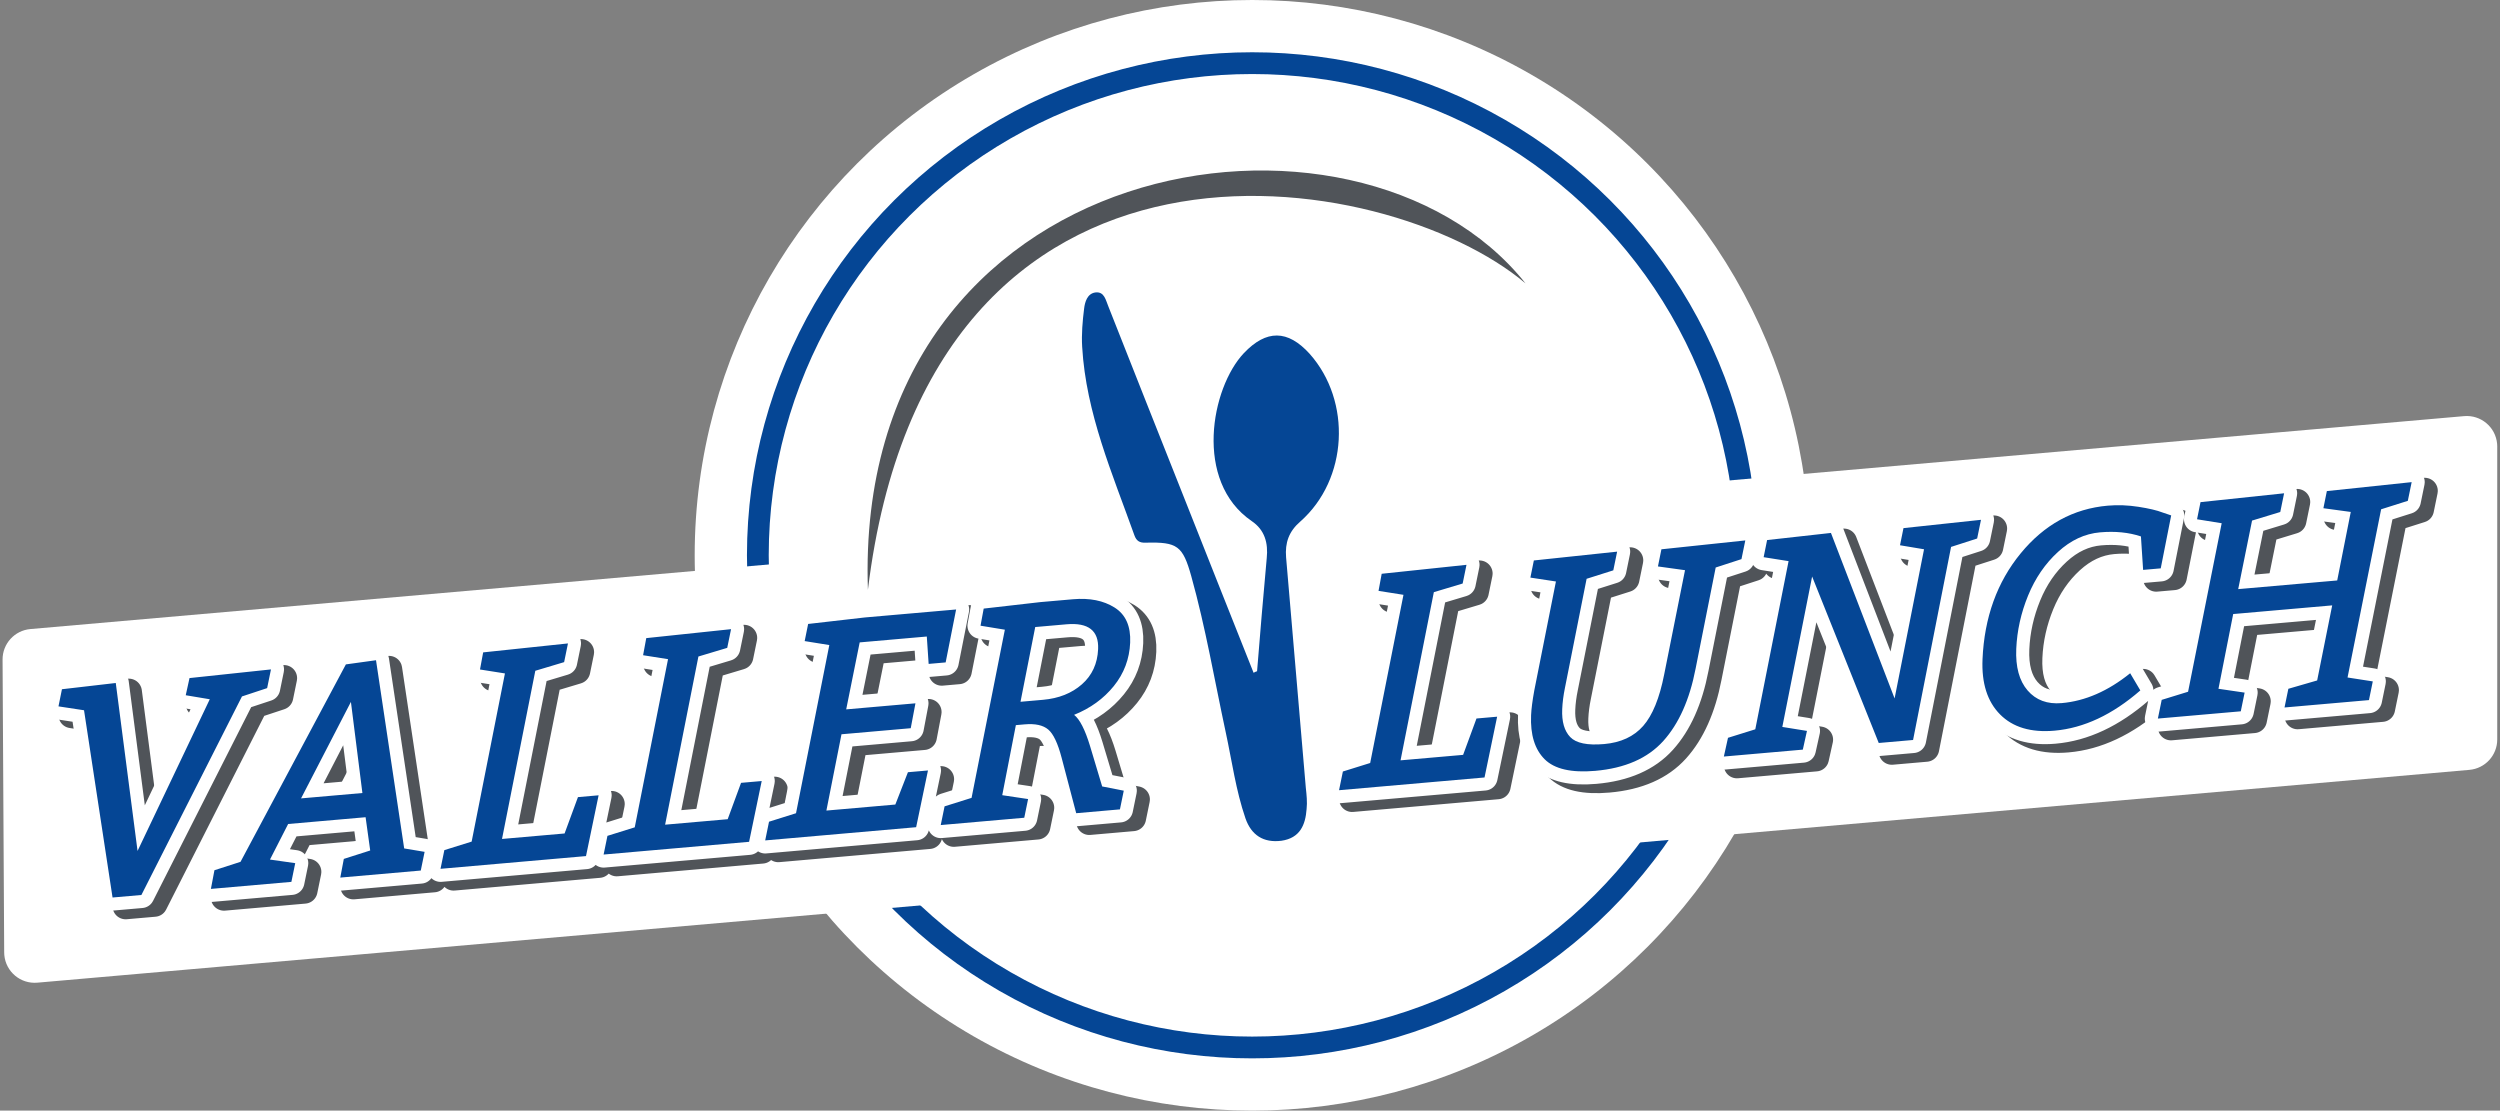
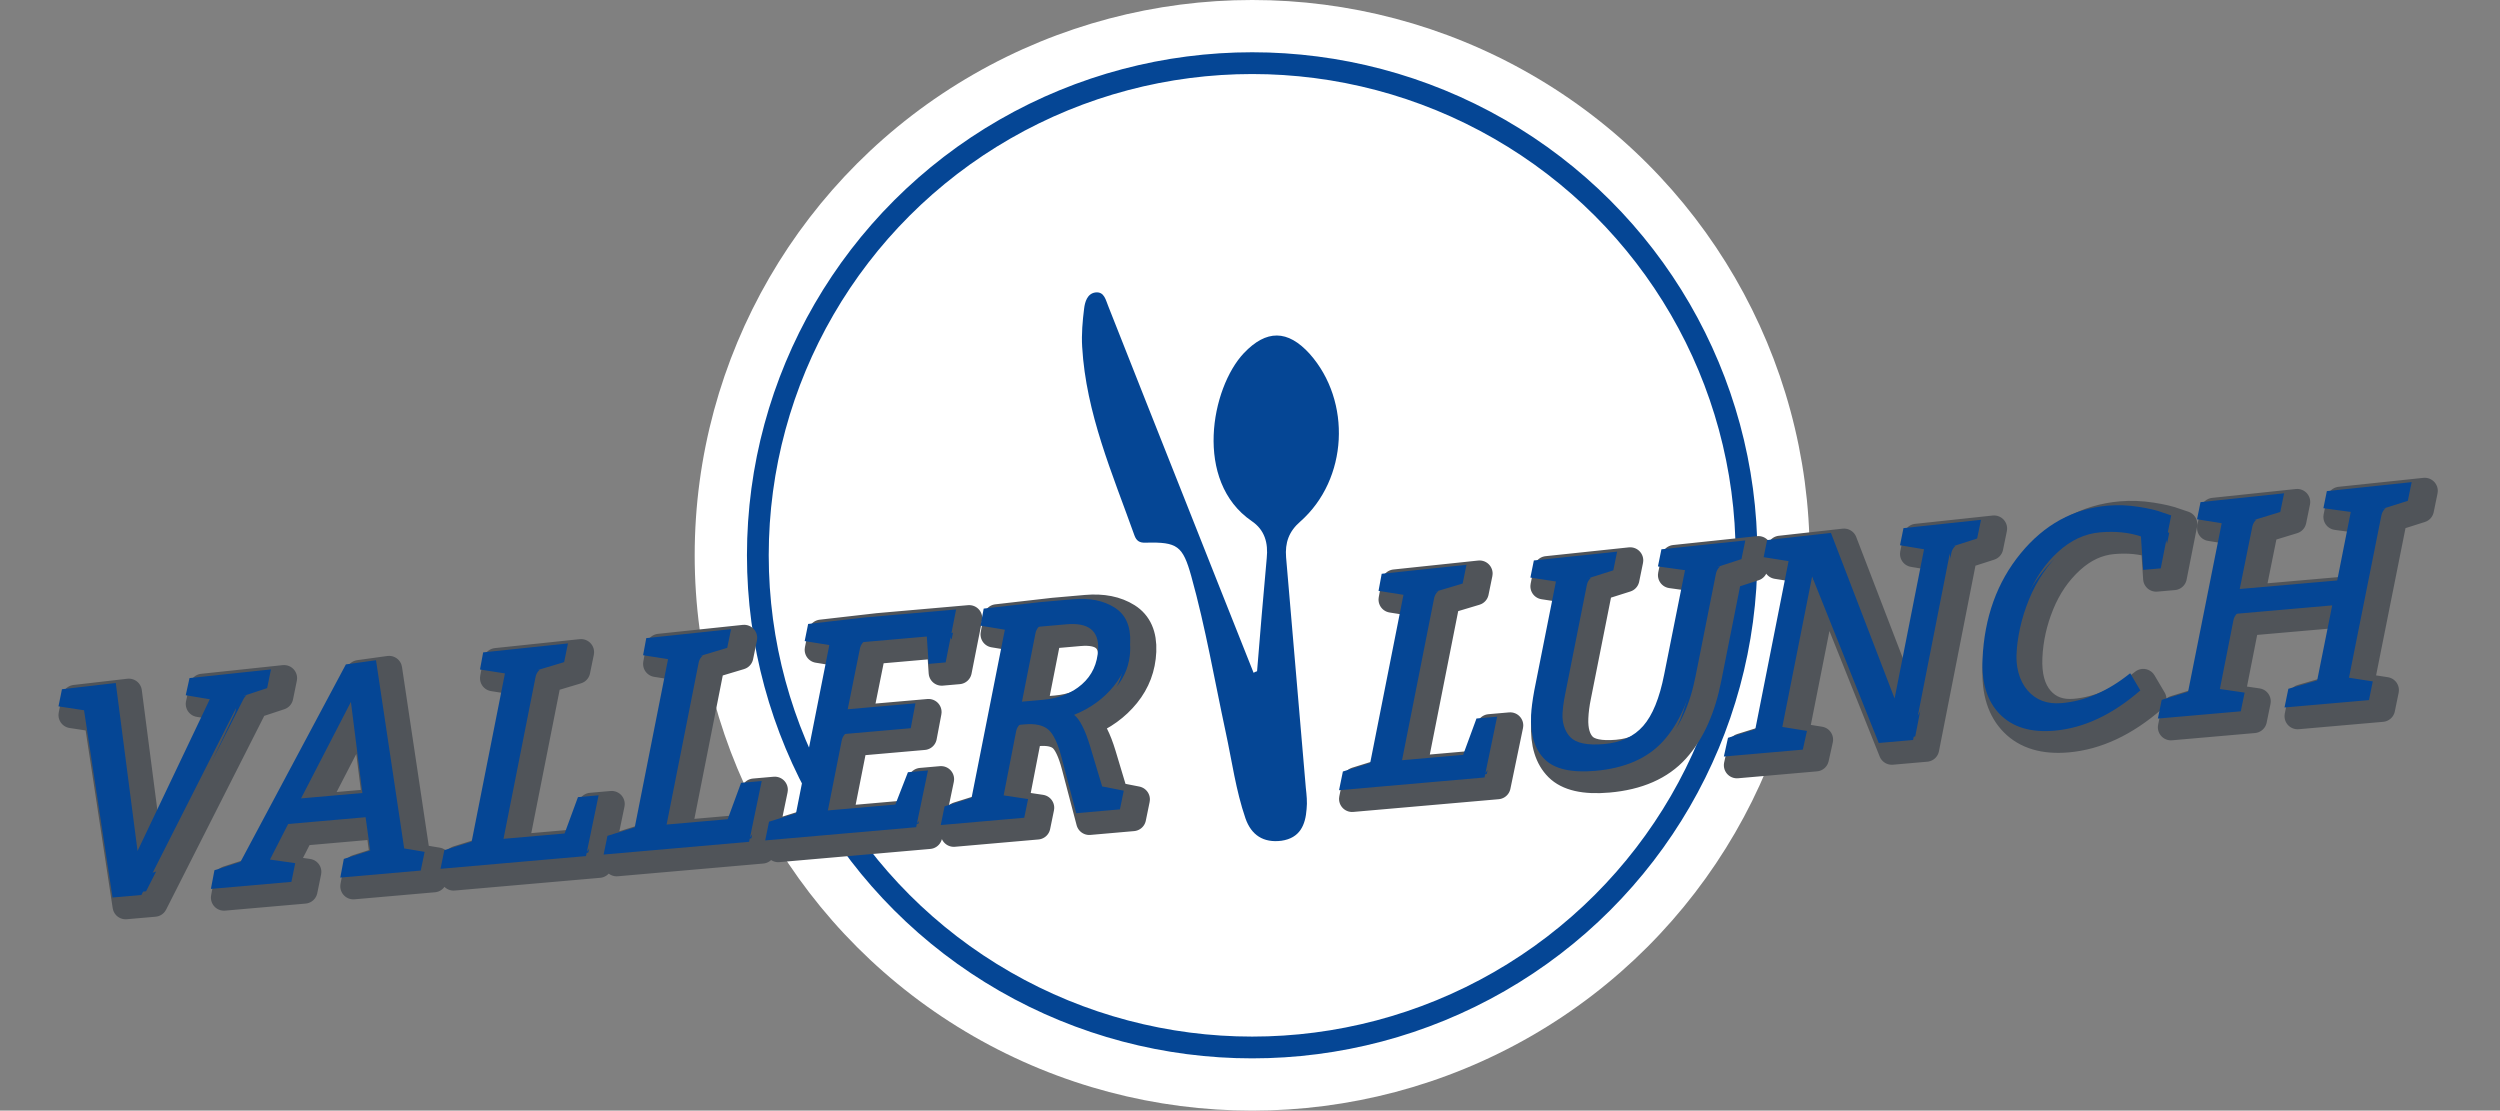
<svg xmlns="http://www.w3.org/2000/svg" width="574px" height="255px" viewBox="0 0 574 255" version="1.1">
  <rect x="0" y="0" width="574" height="255" fill="#808080" stroke="none" />
  <title>Vallerlunchlogo</title>
  <desc>Created with Sketch.</desc>
  <g id="Vallerlunch" stroke="none" stroke-width="1" fill="none" fill-rule="evenodd">
    <g id="logo" transform="translate(-313, -125)">
      <g id="Vallerlunchlogo" transform="translate(306, 125)">
        <ellipse id="Oval" fill="#FFFFFF" cx="294.5" cy="127.5" rx="128" ry="127.5" />
        <ellipse id="Oval" stroke="#054695" stroke-width="5" transform="translate(294.5, 127.5) rotate(-360) translate(-294.5, -127.5) " cx="294.5" cy="127.5" rx="113.5" ry="113" />
-         <path d="M16.454,120.071 L577.365,120.071 C581.231,120.071 584.365,123.205 584.365,127.071 C584.365,127.275 584.356,127.479 584.338,127.681 L578.475,194.694 C578.159,198.309 575.132,201.084 571.502,201.084 L10.963,201.091 C7.097,201.091 3.963,197.957 3.963,194.091 C3.963,193.9 3.971,193.71 3.987,193.52 L9.477,126.5 C9.775,122.868 12.81,120.071 16.454,120.071 Z" id="Rectangle" fill="#FFFFFF" transform="translate(294.185, 160.581) rotate(-5) translate(-294.185, -160.581) " />
-         <path d="M216.5,148.756 C255.549,163.17 360.57,144.21 334.315,31 C372.14,124.806 269.567,181.244 216.5,148.756 Z" id="Path" fill="#505459" fill-rule="nonzero" transform="translate(279.5, 94.5) scale(-1, -1) rotate(20) translate(-279.5, -94.5) " />
        <path d="M295.623,154.118 C296.334,145.43 297.045,136.742 297.844,128.143 C298.2,124.685 297.4,121.671 294.38,119.632 C281.053,110.501 285.051,89.046 292.603,81.068 C297.755,75.66 302.642,75.66 307.706,81.245 C317.389,92.149 316.501,110.057 305.574,119.721 C302.908,122.026 302.02,124.597 302.286,127.965 C303.797,145.607 305.307,163.249 306.817,180.892 C306.995,182.487 307.173,184.172 306.995,185.767 C306.728,189.402 305.485,192.416 301.22,193.037 C297.045,193.569 294.291,191.707 292.958,187.895 C290.737,181.423 289.849,174.686 288.427,168.125 C285.851,156.157 283.807,144.1 280.52,132.309 C278.566,125.306 277.322,124.419 270.126,124.597 C268.615,124.685 267.905,124.153 267.461,122.912 C262.397,108.728 256.355,94.898 255.467,79.649 C255.289,76.724 255.556,73.709 255.911,70.873 C256.089,69.365 256.622,67.415 258.488,67.149 C260.62,66.883 260.886,69.011 261.508,70.429 C267.283,84.968 272.969,99.508 278.743,113.958 C284.074,127.522 289.493,140.997 294.824,154.473 C295.09,154.295 295.357,154.207 295.623,154.118 Z" id="Path" fill="#054695" fill-rule="nonzero" />
        <path d="M32.705,185.255 L29.93,141.855 L24.164,140.455 L25.299,136.605 L37.735,136.255 L39.357,175.105 L58.91,141.855 L53.494,140.455 L54.699,136.605 L73.505,136.255 L72.254,140.455 L66.33,141.855 L39.355,185.255 L32.705,185.255 Z M92.58,179.655 L92.19,171.955 L74.34,171.955 L69.471,179.725 L75.176,181.055 L73.925,185.255 L55.375,185.255 L56.556,181.055 L62.69,179.655 L90.739,136.605 L97.715,136.255 L100.392,179.865 L104.996,181.055 L103.745,185.255 L85.195,185.255 L86.376,181.055 L92.58,179.655 Z M91.14,145.285 L77.805,166.355 L91.945,166.355 L91.14,145.285 Z M141.825,185.255 L108.295,185.255 L109.546,181.055 L115.96,179.655 L126.94,141.855 L121.314,140.455 L122.379,136.605 L141.955,136.255 L140.704,140.455 L133.94,141.855 L122.96,179.655 L137.38,179.655 L141.166,171.605 L145.926,171.605 L141.825,185.255 Z M179.415,185.255 L145.885,185.255 L147.136,181.055 L153.55,179.655 L164.53,141.855 L158.904,140.455 L159.969,136.605 L179.545,136.255 L178.294,140.455 L171.53,141.855 L160.55,179.655 L174.97,179.655 L178.756,171.605 L183.516,171.605 L179.415,185.255 Z M190.72,179.655 L201.7,141.855 L196.144,140.455 L197.279,136.605 L210.345,136.255 L231.415,136.255 L227.963,148.155 L224.043,148.155 L224.17,141.855 L208.7,141.855 L204.275,156.905 L220.235,156.905 L218.66,162.505 L202.7,162.505 L197.72,179.655 L213.61,179.655 L217.137,172.515 L221.757,172.515 L217.915,185.255 L183.125,185.255 L184.376,181.055 L190.72,179.655 Z M254.805,185.255 L252.584,172.305 C252.005,168.898 251.169,166.646 250.076,165.55 C248.983,164.453 247.223,163.905 244.797,163.905 L242.767,163.905 L238.25,179.655 L244.086,181.055 L242.835,185.255 L223.585,185.255 L224.836,181.055 L231.18,179.655 L242.16,141.855 L236.674,140.455 L237.739,136.605 L250.805,136.255 L258.365,136.255 C262.192,136.255 265.304,137.165 267.702,138.985 C270.099,140.805 271.053,143.581 270.564,147.315 C270.074,151.048 268.533,154.256 265.941,156.94 C263.348,159.623 260.133,161.548 256.293,162.715 C257.495,163.84 258.499,166.31 259.305,170.125 L261.28,179.655 L266.136,181.055 L264.885,185.255 L254.805,185.255 Z M256.37,141.855 L249.16,141.855 L244.296,158.655 L249.476,158.655 C253.116,158.655 256.188,157.733 258.693,155.89 C261.199,154.046 262.669,151.468 263.103,148.155 C263.654,143.955 261.41,141.855 256.37,141.855 Z M348.915,185.255 L315.385,185.255 L316.636,181.055 L323.05,179.655 L334.03,141.855 L328.404,140.455 L329.469,136.605 L349.045,136.255 L347.794,140.455 L341.03,141.855 L330.05,179.655 L344.47,179.655 L348.256,171.605 L353.016,171.605 L348.915,185.255 Z M412.054,140.455 L405.99,141.855 L399.365,164.605 C397.379,171.558 394.432,176.855 390.525,180.495 C386.617,184.135 381.233,185.955 374.373,185.955 C368.867,185.955 365.084,184.73 363.026,182.28 C360.967,179.83 360.229,176.388 360.81,171.955 C361,170.508 361.408,168.641 362.035,166.355 L369.17,141.855 L363.404,140.455 L364.539,136.605 L383.765,136.255 L382.514,140.455 L376.24,141.855 L369.105,166.355 C368.605,168.035 368.253,169.645 368.051,171.185 C367.678,174.031 368.103,176.213 369.328,177.73 C370.552,179.246 373.089,180.005 376.939,180.005 C380.789,180.005 383.888,178.885 386.235,176.645 C388.582,174.405 390.525,170.625 392.063,165.305 L398.92,141.855 L392.804,140.455 L393.939,136.605 L413.305,136.255 L412.054,140.455 Z M418.299,136.605 L433.045,136.255 L444.29,175.385 L454.01,141.855 L448.594,140.455 L449.729,136.605 L467.625,136.255 L466.374,140.455 L460.24,141.855 L447.685,185.255 L439.775,185.255 L427.866,145.845 L418.04,179.655 L423.596,181.055 L422.275,185.255 L404.075,185.255 L405.396,181.055 L411.81,179.655 L422.79,141.855 L417.164,140.455 L418.299,136.605 Z M511.217,139.055 L507.766,150.955 L503.706,150.955 L503.876,143.255 C501.183,142.088 498.086,141.505 494.586,141.505 C491.086,141.505 487.753,142.718 484.588,145.145 C481.423,147.571 478.855,150.698 476.882,154.525 C474.91,158.351 473.653,162.33 473.111,166.46 C472.569,170.59 473.157,173.845 474.875,176.225 C476.593,178.605 479.108,179.795 482.422,179.795 C487.835,179.795 493.254,177.975 498.678,174.335 L500.656,178.465 C493.794,183.458 486.98,185.955 480.213,185.955 C474.8,185.955 470.763,184.356 468.103,181.16 C465.442,177.963 464.47,173.635 465.186,168.175 C466.436,158.655 470.051,150.838 476.033,144.725 C482.016,138.611 488.973,135.555 496.907,135.555 C499.193,135.555 501.523,135.846 503.897,136.43 C506.27,137.013 508.071,137.608 509.298,138.215 L511.217,139.055 Z M533.295,185.255 L534.546,181.055 L541.301,179.725 L546.244,162.855 L523.424,162.855 L518.56,179.655 L524.466,181.055 L523.215,185.255 L504.105,185.255 L505.356,181.055 L511.551,179.725 L522.61,141.855 L517.054,140.455 L518.189,136.605 L537.485,136.255 L536.234,140.455 L529.61,141.855 L525.069,157.255 L547.889,157.255 L552.36,141.855 L546.174,140.455 L547.309,136.605 L566.885,136.255 L565.634,140.455 L559.36,141.855 L548.31,179.655 L554.006,181.055 L552.755,185.255 L533.295,185.255 Z" id="VALLERLUNCH" stroke="#505459" stroke-width="6" fill="#054695" fill-rule="nonzero" stroke-linejoin="round" transform="translate(295.524, 160.755) rotate(-5) translate(-295.524, -160.755) " />
-         <path d="M29.705,183.255 L26.93,139.855 L21.164,138.455 L22.299,134.605 L34.735,134.255 L36.357,173.105 L55.91,139.855 L50.494,138.455 L51.699,134.605 L70.505,134.255 L69.254,138.455 L63.33,139.855 L36.355,183.255 L29.705,183.255 Z M89.58,177.655 L89.19,169.955 L71.34,169.955 L66.471,177.725 L72.176,179.055 L70.925,183.255 L52.375,183.255 L53.556,179.055 L59.69,177.655 L87.739,134.605 L94.715,134.255 L97.392,177.865 L101.996,179.055 L100.745,183.255 L82.195,183.255 L83.376,179.055 L89.58,177.655 Z M88.14,143.285 L74.805,164.355 L88.945,164.355 L88.14,143.285 Z M138.825,183.255 L105.295,183.255 L106.546,179.055 L112.96,177.655 L123.94,139.855 L118.314,138.455 L119.379,134.605 L138.955,134.255 L137.704,138.455 L130.94,139.855 L119.96,177.655 L134.38,177.655 L138.166,169.605 L142.926,169.605 L138.825,183.255 Z M176.415,183.255 L142.885,183.255 L144.136,179.055 L150.55,177.655 L161.53,139.855 L155.904,138.455 L156.969,134.605 L176.545,134.255 L175.294,138.455 L168.53,139.855 L157.55,177.655 L171.97,177.655 L175.756,169.605 L180.516,169.605 L176.415,183.255 Z M187.72,177.655 L198.7,139.855 L193.144,138.455 L194.279,134.605 L207.345,134.255 L228.415,134.255 L224.963,146.155 L221.043,146.155 L221.17,139.855 L205.7,139.855 L201.275,154.905 L217.235,154.905 L215.66,160.505 L199.7,160.505 L194.72,177.655 L210.61,177.655 L214.137,170.515 L218.757,170.515 L214.915,183.255 L180.125,183.255 L181.376,179.055 L187.72,177.655 Z M251.805,183.255 L249.584,170.305 C249.005,166.898 248.169,164.646 247.076,163.55 C245.983,162.453 244.223,161.905 241.797,161.905 L239.767,161.905 L235.25,177.655 L241.086,179.055 L239.835,183.255 L220.585,183.255 L221.836,179.055 L228.18,177.655 L239.16,139.855 L233.674,138.455 L234.739,134.605 L247.805,134.255 L255.365,134.255 C259.192,134.255 262.304,135.165 264.702,136.985 C267.099,138.805 268.053,141.581 267.564,145.315 C267.074,149.048 265.533,152.256 262.941,154.94 C260.348,157.623 257.133,159.548 253.293,160.715 C254.495,161.84 255.499,164.31 256.305,168.125 L258.28,177.655 L263.136,179.055 L261.885,183.255 L251.805,183.255 Z M253.37,139.855 L246.16,139.855 L241.296,156.655 L246.476,156.655 C250.116,156.655 253.188,155.733 255.693,153.89 C258.199,152.046 259.669,149.468 260.103,146.155 C260.654,141.955 258.41,139.855 253.37,139.855 Z M345.915,183.255 L312.385,183.255 L313.636,179.055 L320.05,177.655 L331.03,139.855 L325.404,138.455 L326.469,134.605 L346.045,134.255 L344.794,138.455 L338.03,139.855 L327.05,177.655 L341.47,177.655 L345.256,169.605 L350.016,169.605 L345.915,183.255 Z M409.054,138.455 L402.99,139.855 L396.365,162.605 C394.379,169.558 391.432,174.855 387.525,178.495 C383.617,182.135 378.233,183.955 371.373,183.955 C365.867,183.955 362.084,182.73 360.026,180.28 C357.967,177.83 357.229,174.388 357.81,169.955 C358,168.508 358.408,166.641 359.035,164.355 L366.17,139.855 L360.404,138.455 L361.539,134.605 L380.765,134.255 L379.514,138.455 L373.24,139.855 L366.105,164.355 C365.605,166.035 365.253,167.645 365.051,169.185 C364.678,172.031 365.103,174.213 366.328,175.73 C367.552,177.246 370.089,178.005 373.939,178.005 C377.789,178.005 380.888,176.885 383.235,174.645 C385.582,172.405 387.525,168.625 389.063,163.305 L395.92,139.855 L389.804,138.455 L390.939,134.605 L410.305,134.255 L409.054,138.455 Z M415.299,134.605 L430.045,134.255 L441.29,173.385 L451.01,139.855 L445.594,138.455 L446.729,134.605 L464.625,134.255 L463.374,138.455 L457.24,139.855 L444.685,183.255 L436.775,183.255 L424.866,143.845 L415.04,177.655 L420.596,179.055 L419.275,183.255 L401.075,183.255 L402.396,179.055 L408.81,177.655 L419.79,139.855 L414.164,138.455 L415.299,134.605 Z M508.217,137.055 L504.766,148.955 L500.706,148.955 L500.876,141.255 C498.183,140.088 495.086,139.505 491.586,139.505 C488.086,139.505 484.753,140.718 481.588,143.145 C478.423,145.571 475.855,148.698 473.882,152.525 C471.91,156.351 470.653,160.33 470.111,164.46 C469.569,168.59 470.157,171.845 471.875,174.225 C473.593,176.605 476.108,177.795 479.422,177.795 C484.835,177.795 490.254,175.975 495.678,172.335 L497.656,176.465 C490.794,181.458 483.98,183.955 477.213,183.955 C471.8,183.955 467.763,182.356 465.103,179.16 C462.442,175.963 461.47,171.635 462.186,166.175 C463.436,156.655 467.051,148.838 473.033,142.725 C479.016,136.611 485.973,133.555 493.907,133.555 C496.193,133.555 498.523,133.846 500.897,134.43 C503.27,135.013 505.071,135.608 506.298,136.215 L508.217,137.055 Z M530.295,183.255 L531.546,179.055 L538.301,177.725 L543.244,160.855 L520.424,160.855 L515.56,177.655 L521.466,179.055 L520.215,183.255 L501.105,183.255 L502.356,179.055 L508.551,177.725 L519.61,139.855 L514.054,138.455 L515.189,134.605 L534.485,134.255 L533.234,138.455 L526.61,139.855 L522.069,155.255 L544.889,155.255 L549.36,139.855 L543.174,138.455 L544.309,134.605 L563.885,134.255 L562.634,138.455 L556.36,139.855 L545.31,177.655 L551.006,179.055 L549.755,183.255 L530.295,183.255 Z" id="VALLERLUNCH" stroke="#FFFFFF" stroke-width="6" fill="#054695" fill-rule="nonzero" stroke-linejoin="round" transform="translate(292.524, 158.755) rotate(-5) translate(-292.524, -158.755) " />
        <path d="M29.705,183.255 L26.93,139.855 L21.164,138.455 L22.299,134.605 L34.735,134.255 L36.357,173.105 L55.91,139.855 L50.494,138.455 L51.699,134.605 L70.505,134.255 L69.254,138.455 L63.33,139.855 L36.355,183.255 L29.705,183.255 Z M89.58,177.655 L89.19,169.955 L71.34,169.955 L66.471,177.725 L72.176,179.055 L70.925,183.255 L52.375,183.255 L53.556,179.055 L59.69,177.655 L87.739,134.605 L94.715,134.255 L97.392,177.865 L101.996,179.055 L100.745,183.255 L82.195,183.255 L83.376,179.055 L89.58,177.655 Z M88.14,143.285 L74.805,164.355 L88.945,164.355 L88.14,143.285 Z M138.825,183.255 L105.295,183.255 L106.546,179.055 L112.96,177.655 L123.94,139.855 L118.314,138.455 L119.379,134.605 L138.955,134.255 L137.704,138.455 L130.94,139.855 L119.96,177.655 L134.38,177.655 L138.166,169.605 L142.926,169.605 L138.825,183.255 Z M176.415,183.255 L142.885,183.255 L144.136,179.055 L150.55,177.655 L161.53,139.855 L155.904,138.455 L156.969,134.605 L176.545,134.255 L175.294,138.455 L168.53,139.855 L157.55,177.655 L171.97,177.655 L175.756,169.605 L180.516,169.605 L176.415,183.255 Z M187.72,177.655 L198.7,139.855 L193.144,138.455 L194.279,134.605 L207.345,134.255 L228.415,134.255 L224.963,146.155 L221.043,146.155 L221.17,139.855 L205.7,139.855 L201.275,154.905 L217.235,154.905 L215.66,160.505 L199.7,160.505 L194.72,177.655 L210.61,177.655 L214.137,170.515 L218.757,170.515 L214.915,183.255 L180.125,183.255 L181.376,179.055 L187.72,177.655 Z M251.805,183.255 L249.584,170.305 C249.005,166.898 248.169,164.646 247.076,163.55 C245.983,162.453 244.223,161.905 241.797,161.905 L239.767,161.905 L235.25,177.655 L241.086,179.055 L239.835,183.255 L220.585,183.255 L221.836,179.055 L228.18,177.655 L239.16,139.855 L233.674,138.455 L234.739,134.605 L247.805,134.255 L255.365,134.255 C259.192,134.255 262.304,135.165 264.702,136.985 C267.099,138.805 268.053,141.581 267.564,145.315 C267.074,149.048 265.533,152.256 262.941,154.94 C260.348,157.623 257.133,159.548 253.293,160.715 C254.495,161.84 255.499,164.31 256.305,168.125 L258.28,177.655 L263.136,179.055 L261.885,183.255 L251.805,183.255 Z M253.37,139.855 L246.16,139.855 L241.296,156.655 L246.476,156.655 C250.116,156.655 253.188,155.733 255.693,153.89 C258.199,152.046 259.669,149.468 260.103,146.155 C260.654,141.955 258.41,139.855 253.37,139.855 Z M345.915,183.255 L312.385,183.255 L313.636,179.055 L320.05,177.655 L331.03,139.855 L325.404,138.455 L326.469,134.605 L346.045,134.255 L344.794,138.455 L338.03,139.855 L327.05,177.655 L341.47,177.655 L345.256,169.605 L350.016,169.605 L345.915,183.255 Z M409.054,138.455 L402.99,139.855 L396.365,162.605 C394.379,169.558 391.432,174.855 387.525,178.495 C383.617,182.135 378.233,183.955 371.373,183.955 C365.867,183.955 362.084,182.73 360.026,180.28 C357.967,177.83 357.229,174.388 357.81,169.955 C358,168.508 358.408,166.641 359.035,164.355 L366.17,139.855 L360.404,138.455 L361.539,134.605 L380.765,134.255 L379.514,138.455 L373.24,139.855 L366.105,164.355 C365.605,166.035 365.253,167.645 365.051,169.185 C364.678,172.031 365.103,174.213 366.328,175.73 C367.552,177.246 370.089,178.005 373.939,178.005 C377.789,178.005 380.888,176.885 383.235,174.645 C385.582,172.405 387.525,168.625 389.063,163.305 L395.92,139.855 L389.804,138.455 L390.939,134.605 L410.305,134.255 L409.054,138.455 Z M415.299,134.605 L430.045,134.255 L441.29,173.385 L451.01,139.855 L445.594,138.455 L446.729,134.605 L464.625,134.255 L463.374,138.455 L457.24,139.855 L444.685,183.255 L436.775,183.255 L424.866,143.845 L415.04,177.655 L420.596,179.055 L419.275,183.255 L401.075,183.255 L402.396,179.055 L408.81,177.655 L419.79,139.855 L414.164,138.455 L415.299,134.605 Z M508.217,137.055 L504.766,148.955 L500.706,148.955 L500.876,141.255 C498.183,140.088 495.086,139.505 491.586,139.505 C488.086,139.505 484.753,140.718 481.588,143.145 C478.423,145.571 475.855,148.698 473.882,152.525 C471.91,156.351 470.653,160.33 470.111,164.46 C469.569,168.59 470.157,171.845 471.875,174.225 C473.593,176.605 476.108,177.795 479.422,177.795 C484.835,177.795 490.254,175.975 495.678,172.335 L497.656,176.465 C490.794,181.458 483.98,183.955 477.213,183.955 C471.8,183.955 467.763,182.356 465.103,179.16 C462.442,175.963 461.47,171.635 462.186,166.175 C463.436,156.655 467.051,148.838 473.033,142.725 C479.016,136.611 485.973,133.555 493.907,133.555 C496.193,133.555 498.523,133.846 500.897,134.43 C503.27,135.013 505.071,135.608 506.298,136.215 L508.217,137.055 Z M530.295,183.255 L531.546,179.055 L538.301,177.725 L543.244,160.855 L520.424,160.855 L515.56,177.655 L521.466,179.055 L520.215,183.255 L501.105,183.255 L502.356,179.055 L508.551,177.725 L519.61,139.855 L514.054,138.455 L515.189,134.605 L534.485,134.255 L533.234,138.455 L526.61,139.855 L522.069,155.255 L544.889,155.255 L549.36,139.855 L543.174,138.455 L544.309,134.605 L563.885,134.255 L562.634,138.455 L556.36,139.855 L545.31,177.655 L551.006,179.055 L549.755,183.255 L530.295,183.255 Z" id="VALLERLUNCH" fill="#054695" fill-rule="nonzero" transform="translate(292.524, 158.755) rotate(-5) translate(-292.524, -158.755) " />
      </g>
    </g>
  </g>
</svg>